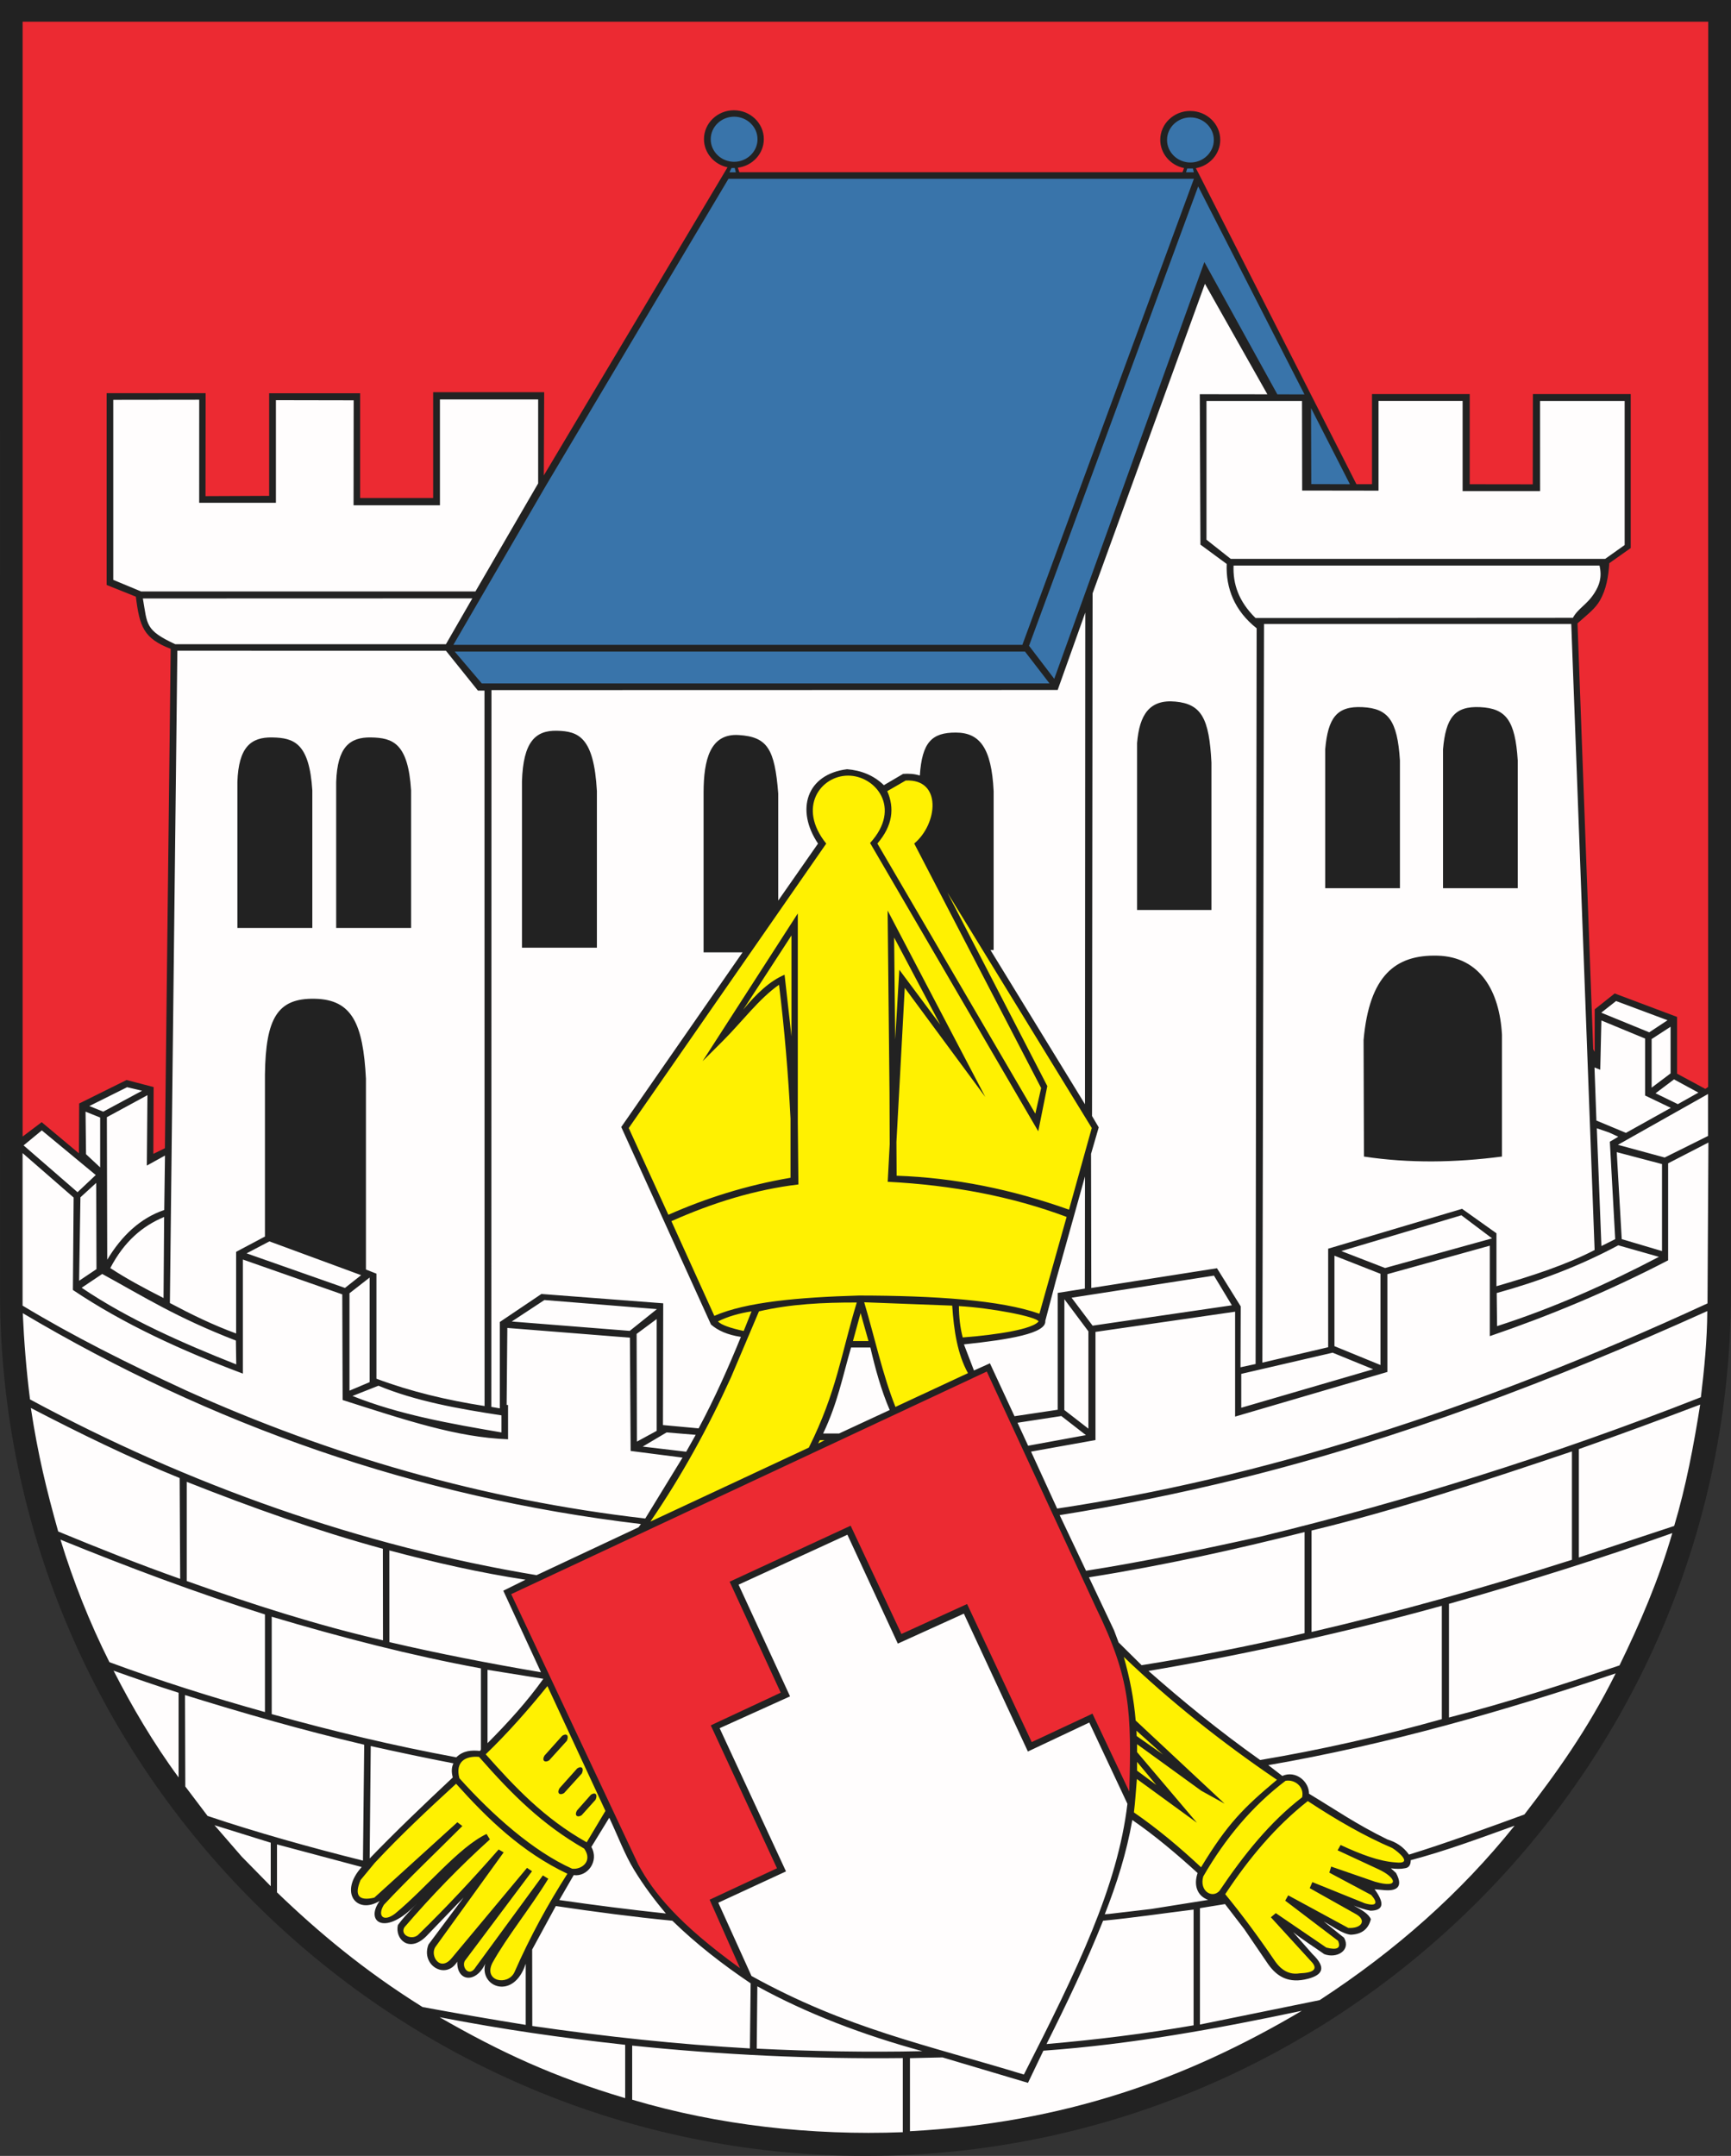
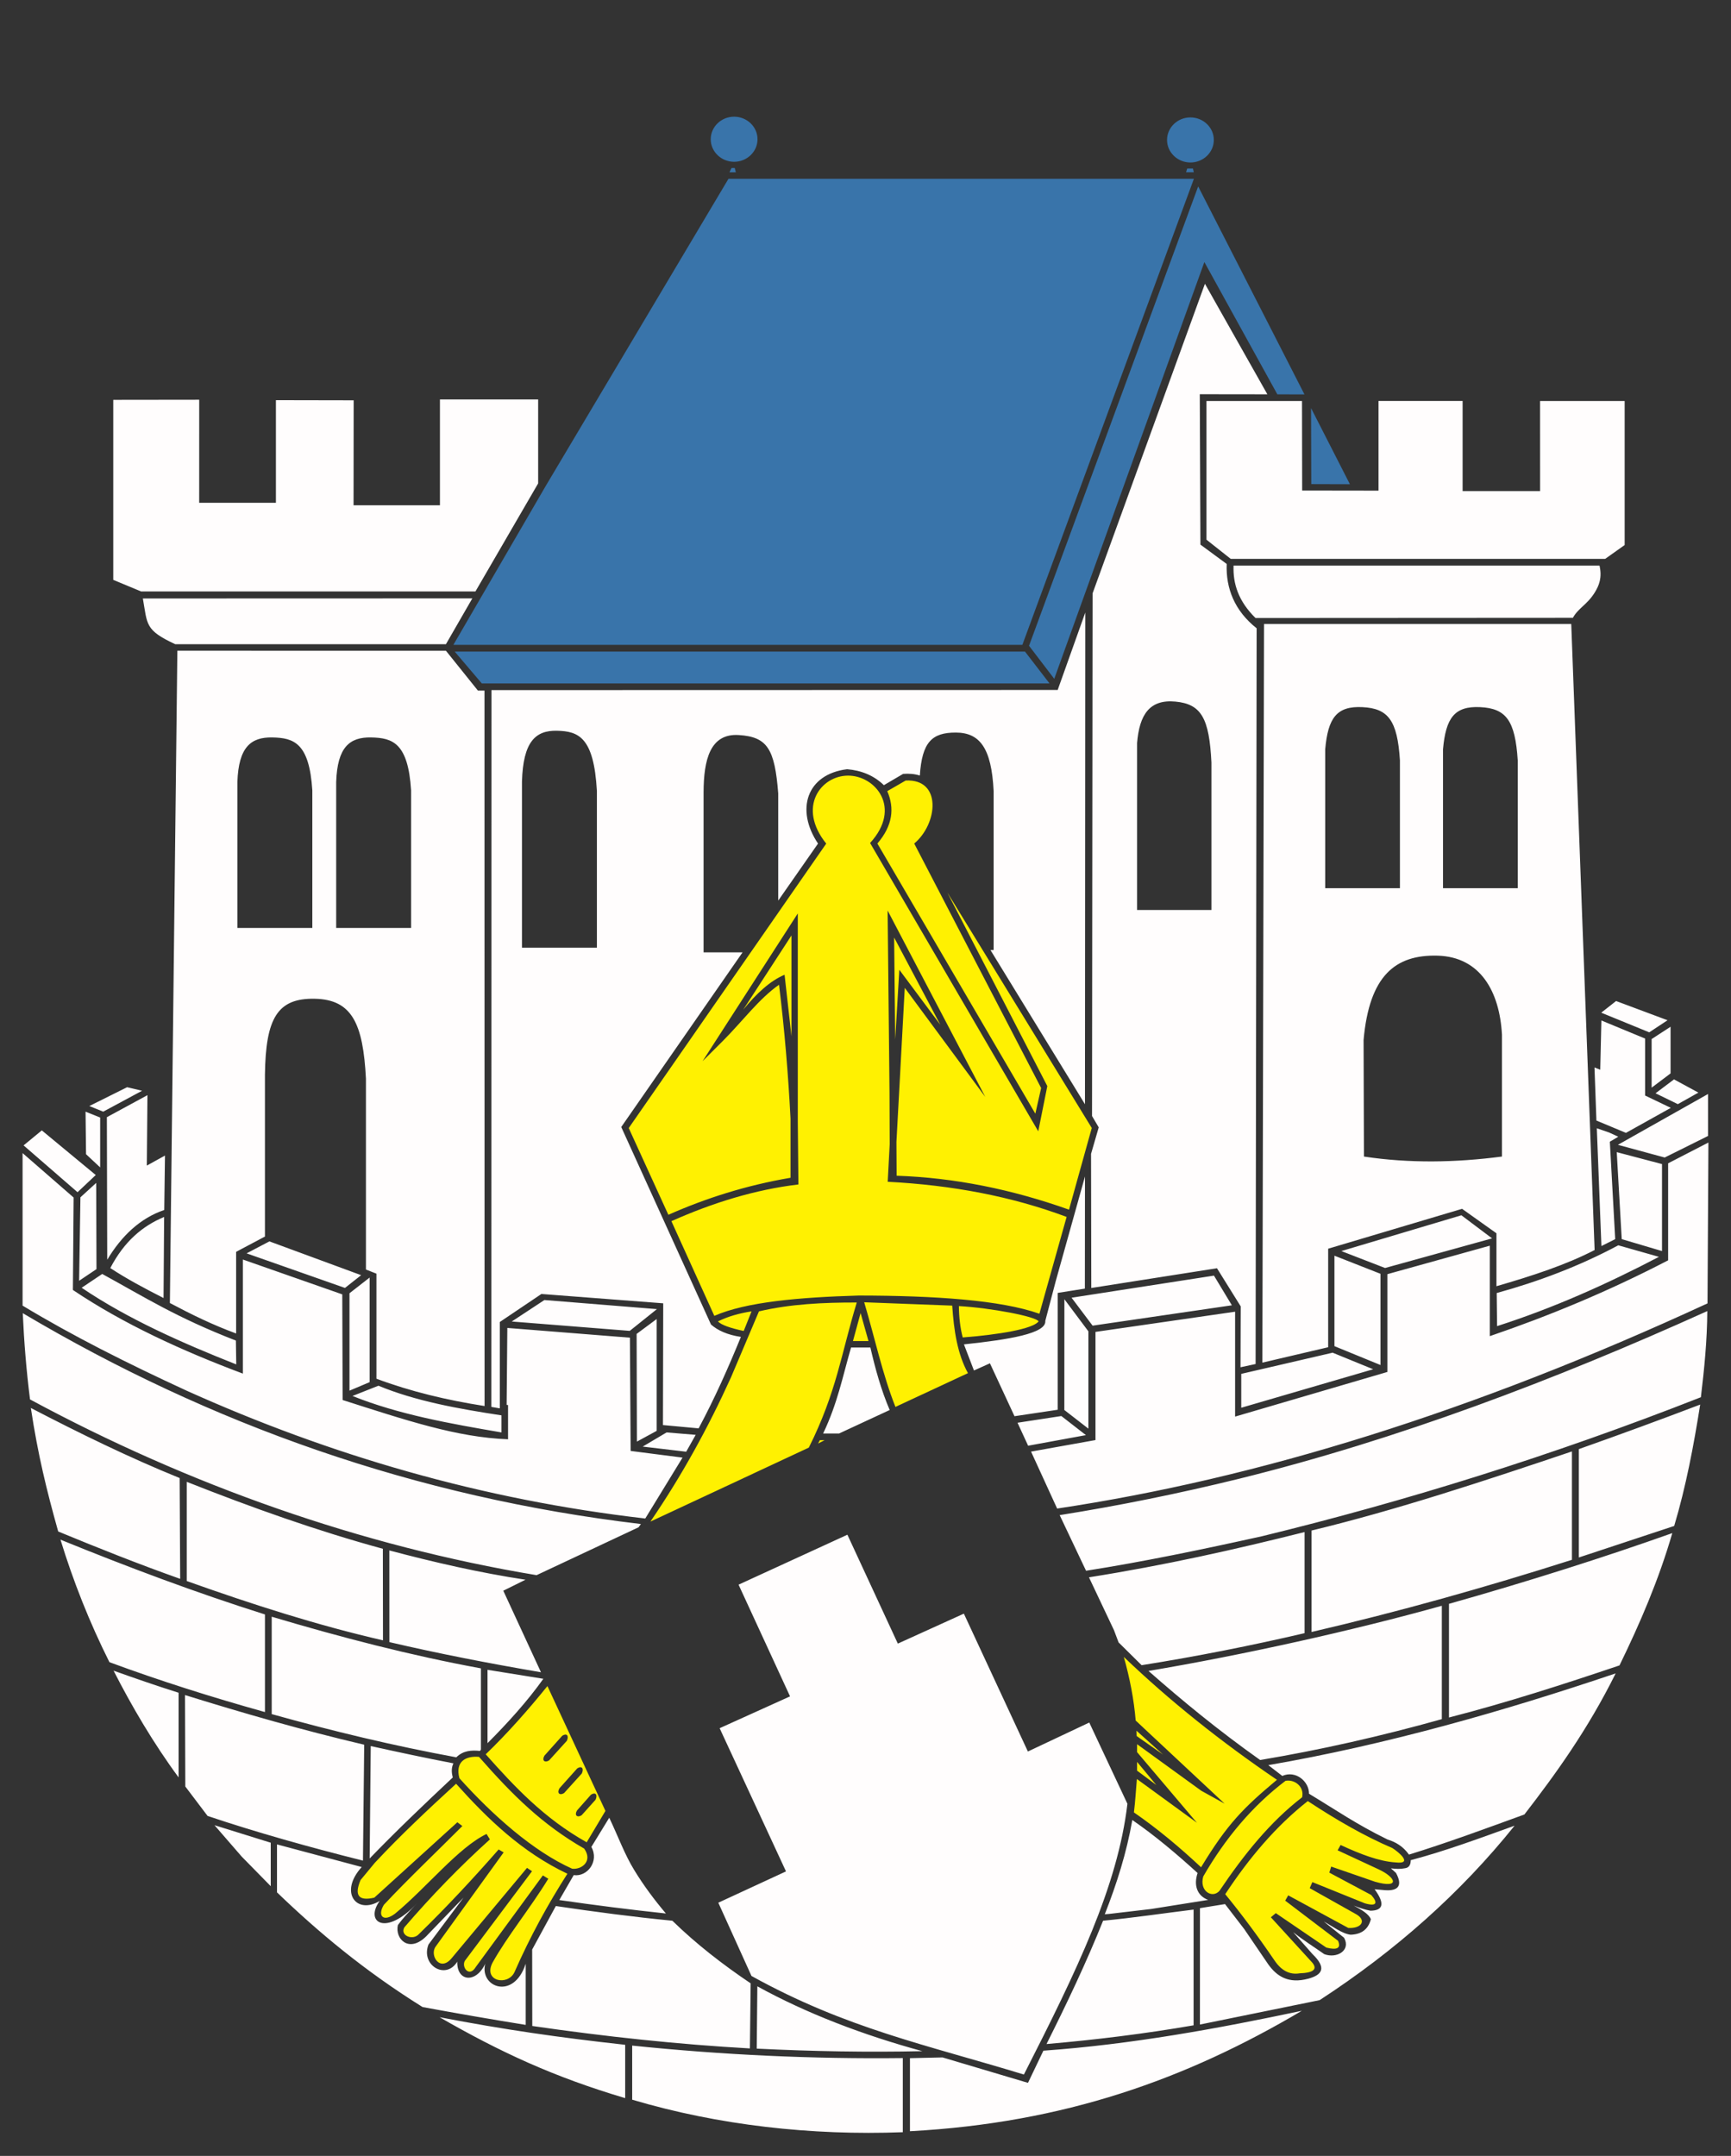
<svg width="547.161" height="681.519">
  <rect width="100%" height="100%" fill="#333333" stroke="none" />
  <defs>
    <marker id="ArrowEnd" viewBox="0 0 10 10" refX="0" refY="5" markerUnits="strokeWidth" markerWidth="4" markerHeight="3" orient="auto">
      <path d="M 0 0 L 10 5 L 0 10 z" />
    </marker>
    <marker id="ArrowStart" viewBox="0 0 10 10" refX="10" refY="5" markerUnits="strokeWidth" markerWidth="4" markerHeight="3" orient="auto">
-       <path d="M 10 0 L 0 5 L 10 10 z" />
-     </marker>
+       </marker>
  </defs>
  <g>
-     <path style="stroke:none; fill-rule:evenodd; fill:#222222" d="M 547.149 408.933C 546.817 559.124 424.051 681.519 273.579 681.519C 123.106 681.519 0.348 559.121 0.008 408.933L 0 0L 547.161 0L 547.157 408.933" />
-     <path style="stroke:none; fill-rule:evenodd; fill:#ec2a32" d="M 376.254 35.089C 381.465 35.089 385.715 39.187 385.715 44.21C 385.715 48.656 382.387 52.374 378.008 53.171L 378.852 54.781L 428.766 153.062L 433.684 153.062L 433.684 124.578L 464.571 124.578L 464.571 153.074L 484.497 153.101L 484.547 124.574L 515.465 124.574L 515.465 173.246L 508.692 178.031C 508.418 182.246 507.747 186.269 505.754 189.769C 504.243 192.429 501.946 194.097 498.641 197.046L 503.606 331.691L 504.071 332.488L 504.086 319.062L 510.391 314.05L 530.118 321.468L 530.118 339.41L 539.032 344.214L 539.922 343.613L 539.965 6.851L 7.149 6.851L 7.149 359.285L 7.141 359.285L 13.172 354.738L 24.941 364.582L 25.027 348.832L 40.004 341.406L 48.562 343.64L 48.473 364.757L 52.125 362.968L 53.949 205.105C 45.391 201.808 44.117 198.082 42.945 188.621L 33.711 184.914L 33.711 124.281L 65 124.281L 64.961 156.835L 85.075 156.746L 85.075 124.312L 113.84 124.316L 113.84 157.433L 136.918 157.429L 136.918 123.98L 172.012 123.98L 171.895 150.292L 229.969 52.886C 225.719 51.996 222.52 48.335 222.52 43.976C 222.52 38.953 226.77 34.855 231.981 34.855C 237.192 34.855 241.442 38.949 241.442 43.976C 241.442 48.589 237.856 52.425 233.227 53.015L 233.711 54.445L 373.786 54.445L 374.262 53.124C 369.981 52.257 366.75 48.578 366.75 44.199C 366.75 39.175 371 35.078 376.215 35.078L 376.254 35.089zM 233.907 622.179C 214.477 608.167 206.477 598.214 201.758 589.398L 161.59 503.929L 311.918 433.562L 346.442 508.234C 357.403 530.71 357.672 541.124 356.961 566.343L 345.321 541.71L 326.122 550.695L 305.692 507.054L 284.934 516.527L 268.887 482.296L 230.637 500L 246.786 535.078L 224.672 545.414L 245.602 590.589L 224.309 600.527L 233.911 622.171" />
    <path style="stroke:none; fill-rule:evenodd; fill:#fffdfd" d="M 170.106 152.828L 170.106 126.277L 139.063 126.277L 139.063 159.726L 111.758 159.734L 111.793 126.546L 87.215 126.5L 87.215 158.941L 62.961 158.945L 62.969 126.363L 35.801 126.398L 35.801 183.304L 44.621 186.972L 150.282 186.972L 170.098 152.824L 170.106 152.828zM 45.156 189.187L 149.301 189.156L 140.954 203.644L 55.391 203.644C 45.785 199.171 46.613 197.457 45.16 189.191L 45.156 189.187zM 53.703 411.906C 60.504 415.519 67.234 418.816 74.637 421.535L 74.637 395.726L 83.747 390.89L 83.747 339.703C 83.977 321.816 87.723 315.488 99.497 315.722C 111.266 315.953 114.778 323.574 115.672 340.992L 115.672 401.316L 118.989 402.624L 118.989 435.832C 129.852 439.898 141.286 442.613 153.168 444.468L 153.145 218.316L 151.075 218.316L 140.957 205.71L 56.062 205.691L 53.699 411.902L 53.703 411.906zM 106.262 293.343L 129.946 293.343L 129.946 249.851C 129 234.847 124.11 233.25 117.309 233.117C 110.508 232.984 106.633 236.183 106.266 247.187L 106.266 293.347L 106.262 293.343zM 75.039 293.343L 98.723 293.343L 98.723 249.851C 97.778 234.847 92.887 233.25 86.086 233.117C 79.286 232.984 75.41 236.183 75.039 247.187L 75.039 293.347L 75.039 293.343zM 155.352 218.16L 155.309 444.742L 157.989 445.203L 157.989 417.902L 171.137 409.046L 209.641 411.996L 209.555 450.484L 220.832 451.527C 225.989 441.89 230.254 432.253 234.192 422.617C 229.903 421.964 226.883 420.582 224.739 418.699L 196.372 356.265L 234.715 301.058L 222.399 301.058L 222.399 250.468C 222.426 240.183 224.454 231.796 233.5 232.359C 242.543 232.917 244.891 236.687 245.993 250.82L 245.993 284.691L 258.571 266.667C 251.446 256.062 254.848 244.765 267.766 243.16C 272.18 243.539 276.125 245.046 279.391 248.207L 285.461 244.64C 287.223 244.511 288.989 244.601 290.754 245.16C 291.446 234.597 294.582 231.562 302.118 231.578C 309.649 231.589 313.422 236.367 314.086 250.124L 314.086 300.328L 313.082 300.328L 342.954 349.066L 343.051 193.64L 334.329 218.109L 155.336 218.152L 155.352 218.16zM 164.993 299.578L 188.676 299.578L 188.676 250.054C 187.731 232.972 182.84 231.152 176.039 231C 169.239 230.851 165.364 234.488 164.993 247.019L 164.993 299.574L 164.993 299.578zM 269.016 425.972L 275.122 425.972C 276.672 432.636 278.465 439.261 281.227 445.726L 265.243 453.144L 260.192 453.144C 264.789 443.484 266.297 435.332 269.012 425.972L 269.016 425.972zM 342.957 371.89L 342.922 407.347L 334.329 408.71L 334.329 445.644L 320.68 447.687L 312.915 430.96L 307.864 433.23L 304.696 424.98C 319.016 423.457 330.805 421.519 330.411 417.562L 333.692 405.066L 342.961 371.886L 342.957 371.89zM 359.422 287.66L 382.93 287.66L 382.93 241.054C 382.235 227.039 379.735 222.55 371.528 221.785C 363.325 221.019 360.165 225.968 359.426 234.867L 359.426 287.66L 359.422 287.66zM 344.954 407.152L 384.68 400.91L 392.184 412.964L 392.118 432.214L 396.891 431.187L 397.219 198.613C 390.247 193.089 387.454 185.992 387.754 178.277L 379.446 172.156L 379.247 124.621L 400.61 124.648L 380.875 89.707L 345.36 187.566L 345.188 352.792L 347.301 356.378L 344.875 364.746L 344.95 407.148L 344.954 407.152zM 431.133 365.605C 445.508 367.777 460.075 367.523 474.766 365.605L 474.766 327.124C 474.024 313.277 467.805 302.468 454.422 302.101C 441.039 301.734 432.832 308.414 431.02 328.777L 431.137 365.605L 431.133 365.605zM 442.512 280.769L 418.891 280.769L 418.891 236.851C 419.77 226.98 422.508 223.132 430.645 223.539C 438.778 223.941 441.7 227.664 442.512 240.355L 442.512 280.765L 442.512 280.769zM 479.75 280.769L 456.129 280.769L 456.129 236.851C 457.008 226.98 459.747 223.132 467.883 223.539C 476.016 223.941 478.938 227.664 479.75 240.355L 479.75 280.765L 479.75 280.769zM 496.661 197.257L 399.555 197.257L 399.032 430.75L 419.825 425.878L 419.825 394.734L 462.149 382.128L 473.02 389.859L 473.02 406.593C 484.262 403.343 495.063 399.82 504.051 395.152L 496.665 197.257L 496.661 197.257zM 396.868 195.367C 391.454 190.054 389.696 184.5 389.926 178.785L 505.594 178.785C 506.473 182.578 505.469 185.066 504.098 187.289C 501.68 191.191 498.926 192.16 497.18 195.304L 396.875 195.363L 396.868 195.367zM 381.364 126.761L 411.555 126.761L 411.606 155.066L 435.739 155.101L 435.739 126.757L 462.325 126.757L 462.325 155.253L 486.821 155.246L 486.809 126.761L 513.547 126.761L 513.547 172.292L 507.391 176.664L 389.02 176.664L 381.36 170.605L 381.36 126.757L 381.364 126.761zM 249.731 536.246L 233.457 500.937L 267.86 485.148L 283.801 519.57L 304.672 510.097L 324.911 553.679L 344.313 544.523L 356.372 570.207C 353.282 596.32 340.512 622.691 323.649 655.792C 292.743 646.355 267.504 641.23 237.539 624.632L 227.055 601.472L 248.45 591.578L 227.473 546.312L 249.727 536.25L 249.731 536.246zM 334.153 476.882C 397.645 467.359 465.489 446.324 539.735 412.019L 540.02 361.171L 527.289 367.742L 527.289 398.406C 508.309 408.273 489.571 416 470.915 422.378L 470.915 393.781L 438.543 402.785L 438.543 433.695L 390.411 447.808L 390.411 414.648L 346.278 421.035L 346.278 455.226L 325.911 458.874L 334.153 476.867L 334.153 476.882zM 399 485.605C 443.997 474.628 490.215 460.328 537.641 441.683C 538.719 432.707 539.622 423.683 539.668 414.453C 491.286 436.328 441.61 455.117 391.645 467.464C 372.715 472.117 353.61 475.992 334.957 478.953L 343.293 496.539C 361.192 493.734 379.973 489.824 398.997 485.609L 399 485.605zM 528.606 484.636C 524.305 499.464 518.407 513.144 511.911 526.464C 494.559 532.324 475.926 538.347 458.016 542.929L 458.016 506.996C 482.872 499.984 507.188 492.25 528.61 484.636L 528.606 484.636zM 455.758 507.605C 427.84 515.421 392.723 523.207 363.032 528.21C 373.668 537.574 385.114 547 398.325 556.367C 417.469 553.16 436.614 548.812 455.754 543.449L 455.754 507.605L 455.758 507.605zM 344.207 498.613C 368.211 494.812 390.586 489.781 412.375 484.304L 412.375 516.265C 395.692 520.164 378.379 523.609 360.86 526.394L 353.579 519.191L 352.125 515.328L 344.219 498.617L 344.207 498.613zM 496.883 458.816L 496.883 493.078C 469.743 501.73 442.27 509.468 414.575 515.894L 414.575 483.828C 441.614 477.3 469.493 468.05 496.883 458.82L 496.883 458.816zM 499.067 458.082L 499.067 492.343L 529.204 482.378C 532.946 469.843 535.34 457.101 537.422 444.007C 524.774 448.832 511.977 453.515 499.067 458.085L 499.067 458.082zM 338.719 410.226L 383.727 403.242L 389.387 412.624L 345.368 419.062L 338.719 410.226zM 421.204 427.613L 392.352 434.304L 392.352 445.011L 434.055 432.843L 420.961 427.492L 421.2 427.613L 421.204 427.613zM 421.813 396.945L 436.36 402.664L 436.36 431.503L 421.813 425.542L 421.813 396.945zM 423.993 395.484L 461.938 384.167L 471.637 391.468L 437.813 400.835L 423.993 395.484zM 473.098 408.75C 486.364 405.093 499.235 400.246 511.532 393.66L 524.383 397.308C 507.915 405.933 490.981 413.503 473.219 419.21L 473.102 408.746L 473.098 408.75zM 510.563 391.71L 506.2 393.898L 504.747 356.664L 508.625 358L 511.532 359.335L 508.864 360.914L 510.559 391.699L 510.563 391.71zM 511.411 361.894L 539.899 345.832L 539.899 359.097L 526.2 365.91L 511.411 361.894zM 529.141 341.21L 536.856 345.39L 530.352 349.039L 523.309 345.605L 529.145 341.21L 529.141 341.21zM 528.059 324.57L 528.059 339.32L 522.071 343.828L 522.071 328.464L 528.059 324.574L 528.059 324.57zM 510.84 316.441L 527.102 322.515L 521.321 326.335L 506.149 320.124L 510.84 316.437L 510.84 316.441zM 506.196 322.589L 520.016 328.308L 520.016 346.316L 528.137 350.21L 513.954 358.117L 504.618 354.226L 504.012 337.433L 505.829 338.16L 506.192 322.585L 506.196 322.589zM 512.622 391.71L 511.047 364.21L 525.352 367.98L 525.352 395.48L 512.622 391.71zM 321.637 449.75L 335.485 447.628L 343.254 453.664L 324.985 457.015L 321.637 449.75zM 344.036 451.621L 344.036 420.859L 336.45 410.71L 336.43 445.718L 344.039 451.621L 344.036 451.621zM 357.918 575.332C 364.973 580.195 371.813 585.945 378.555 592.089C 377.282 595.878 378.332 599.281 381.895 600.589L 363.883 603.46L 350.645 605.015L 349.215 605.132C 352.954 595.617 356.094 585.796 357.922 575.324L 357.918 575.332zM 330.801 646.148C 337.247 633.296 343.399 620.363 348.68 607.171C 358.215 606.25 367.75 604.824 377.286 603.648L 377.286 640.234C 361.813 642.91 346.274 644.82 330.801 646.152L 330.801 646.148zM 411.508 635.636C 374.946 657.277 336.399 671.089 287.633 673.714L 287.633 650.617L 297.922 650.382L 324.942 658.421L 329.809 648.253C 357.641 646.269 384.668 641.316 411.5 635.64L 411.508 635.636zM 379.321 603.191L 387.223 601.91L 393.332 609.855L 400.891 620.96C 403.645 624.804 407.329 627.179 413.598 625.48C 417.907 624.296 419.442 622.109 414.883 617.73L 408.774 610.789C 411.793 613.226 415.313 615.417 418.586 617.73C 422.489 619.222 427.09 616.593 424.86 612.562L 418.426 607.398C 421.266 608.984 424.36 611.328 426.95 611.593C 430.407 611.472 432.528 609.839 433.317 606.695C 432.672 605.05 430.411 603.703 427.915 602.394C 429.614 603.066 431.352 603.667 433.223 604.007C 437.329 603.933 437.758 601.671 434.508 597.226L 437.696 597.511C 442.375 597.874 443.27 595.726 441.262 592.058L 439.657 590.609C 441.231 590.816 442.75 590.867 444.161 590.574C 445.336 590.398 445.922 589.55 445.93 588.027C 457.055 585.089 467.934 581.015 478.747 577.132C 461.692 598.41 441.047 616.699 417.133 632.273L 379.293 639.988L 379.305 603.203L 379.321 603.191zM 400.899 557.988C 438.391 551.515 475.653 540.828 510.707 528.98C 501.844 546.828 491.743 560.781 481.856 573.585C 469.918 577.937 457.305 582.589 445.368 586.269C 443.5 583.644 441.168 582.292 438.633 581.515C 428.844 576.75 422 571.984 413.778 567.027C 413.797 563.14 409.575 559.527 405.329 561.398L 400.915 557.992L 400.899 557.988zM 168.215 616.281L 175.696 602.527C 187.973 604.359 200.254 605.976 212.536 607.175C 219.989 614.453 228.352 620.949 237.278 626.964L 237.043 647.539C 214.407 646.269 191.516 643.82 168.25 640.445L 168.215 616.281zM 87.563 583.046L 114.34 590.195C 107.043 598.218 112.723 605.355 120.012 600.917C 115.149 607.671 121.981 612.328 131.883 601.578C 128.422 605.257 127.09 606.738 125.766 608.546C 124.782 612.882 129.239 617.48 134.653 612.167L 146.524 599.855L 135.446 614.683C 132.911 621.203 140.864 626.066 144.547 620.109C 144.352 626.421 150.43 627.093 153.383 620.769C 151.477 628.175 162.372 632.449 166.176 620.769L 166.176 640.097C 155.309 638.355 144.442 636.46 133.571 634.457C 115.149 622.964 100.571 610.734 87.559 598.207L 87.559 583.035L 87.563 583.046zM 138.946 637.671C 159.594 641.632 176.633 644.074 197.614 646.394L 197.614 663.25C 175.215 656.601 158.356 648.832 138.946 637.671zM 199.829 646.64C 228.34 649.597 256.852 650.914 285.368 650.585L 285.368 674.023C 256.516 675.125 227.032 671.828 199.829 663.742L 199.829 646.64zM 239.399 627.91C 254.934 636.476 272.821 643.304 291.555 648.406C 274.243 648.781 256.93 648.476 239.2 647.601L 239.395 627.91L 239.399 627.91zM 85.887 511.058L 85.887 541.855C 105.227 547.261 124.665 551.914 144.231 555.515C 146.422 553.363 149.024 553.214 151.715 553.488L 152.016 553.085L 152.016 527.398C 129.707 523.296 107.829 517.597 85.879 511.062L 85.887 511.058zM 143.321 557.421C 134.567 555.734 125.946 553.894 117.192 551.957L 116.848 587.488C 125.383 578.652 134.223 570.222 143.125 561.878C 142.692 560.285 142.665 558.769 143.325 557.425L 143.321 557.421zM 58.578 564.742L 65.613 574.042C 80.981 579.23 98.454 584.109 114.727 588.167L 115.125 551.531C 95.602 546.945 76.879 541.554 58.48 535.835L 58.574 564.738L 58.578 564.742zM 67.797 576.972L 76.411 586.906L 85.579 596.25L 85.579 582.511L 67.793 576.972L 67.797 576.972zM 59.031 468.429C 79.606 476.585 100.219 483.921 121.02 489.597L 121.059 518.535C 100.512 513.832 79.801 507.199 59.027 499.785L 59.027 468.429L 59.031 468.429zM 19.113 486.707C 40.43 495.386 61.922 503.464 83.75 510.351L 83.75 541.207C 66.977 536.523 50.66 531.371 34.59 525.437C 28.309 512.914 23.102 499.742 19.117 486.707L 19.113 486.707zM 123.075 490.117C 137.317 493.894 151.629 497.175 166.102 499.374L 159.09 502.851L 171 528.628C 154.649 525.832 138.68 522.738 123.09 519.097L 123.075 490.117zM 171.75 530.695C 166.641 537.867 160.563 544.554 154.102 551.05L 154.102 527.851L 171.75 530.691L 171.75 530.695zM 160.594 454.976C 144.36 454.374 128.391 448.972 108.305 442.566L 108.192 409.171L 76.766 398.156L 76.766 434.218C 57.43 426.96 38.988 418.496 23.043 407.781L 23.273 378.558L 7.137 364.507L 7.137 412.726C 23.098 422.371 40.246 430.968 58.855 439.554C 104.266 460.019 152.391 474.089 203.965 480.023L 215.747 460.773L 199.344 458.664L 199.114 422.859L 160.364 419.781L 160.145 444.109L 160.594 444.156L 160.594 454.984L 160.594 454.976zM 7.188 415.109C 66.699 450.402 131.364 473.328 202.586 481.769L 201.84 482.804L 169.606 497.933C 114.157 488.726 59.609 469.433 9.488 442.374C 8.316 433.148 7.598 424.074 7.195 415.105L 7.188 415.109zM 35.898 528.121C 42.789 530.589 49.434 532.882 56.453 535.105L 56.453 561.863C 48.535 551.132 41.559 539.226 35.898 528.117L 35.898 528.121zM 9.75 445.078C 25.051 453.039 41.031 460.847 56.785 467.23L 56.953 499.097C 44.008 494.519 31.113 489.382 18.395 484.124C 14.754 471.132 11.988 459.91 9.75 445.074L 9.75 445.078zM 74.68 431.312C 57.859 424.656 40.441 416.984 25.812 407.078L 32.312 402.718C 45.723 410.058 55.707 416.457 74.562 423.777L 74.676 431.312L 74.68 431.312zM 85.153 392.417L 114.153 403.101L 109.043 407.136L 77.95 396.203L 85.157 392.421L 85.153 392.417zM 116.836 403.859L 110.469 408.82L 110.469 439.609L 116.836 436.917L 116.836 403.859zM 158.516 447.414L 158.516 452.812C 142.301 450.035 126.098 447.175 111.426 441.289L 119.625 438.046C 131.356 442.917 144.918 445.347 158.512 447.414L 158.516 447.414zM 210.715 452.808L 203.157 457.289L 216.903 458.91L 219.907 453.578L 210.715 452.808zM 199.067 420.71L 161.762 417.75L 172.082 410.96L 207.649 413.832L 199.063 420.71L 199.067 420.71zM 207.567 452.32L 207.567 416.968L 201.235 421.667L 201.321 455.714L 207.563 452.32L 207.567 452.32zM 51.691 410.324C 45.797 407.335 40.043 404.261 34.863 400.855C 39.25 392.453 45.027 387.542 51.883 384.699L 51.695 410.324L 51.691 410.324zM 33.785 353.156L 46.605 346.199L 46.414 368.46L 52.148 365.292L 51.918 382.492C 44.312 385.078 38.422 390.683 33.895 398.222L 33.781 353.152L 33.785 353.156zM 28.238 349.636L 40.176 343.687L 44.91 344.804L 32.629 351.414L 28.238 349.636zM 27.043 351.414L 31.66 353.265L 31.66 369.035L 27.195 364.863L 27.043 351.414zM 13.215 357.332L 30.266 371.441L 24.508 376.874L 7.457 362.074L 13.215 357.335L 13.215 357.332zM 30.496 401.183L 30.41 373.929L 25.422 378.488L 25.008 404.874L 30.5 401.187L 30.496 401.183zM 192.582 574.613C 195.594 580.992 197.399 586.105 200.434 591.089C 203.469 596.07 206.872 600.609 210.489 604.886C 199.258 603.683 188.024 602.257 176.793 600.632L 181.348 592.75C 185.641 593.378 189.481 588.386 186.926 583.843L 192.579 574.617" />
    <path style="stroke:none; fill-rule:evenodd; fill:#3974aa" d="M 231.235 53.109L 230.582 54.472L 232.594 54.472L 232.243 53.109L 231.239 53.109L 231.235 53.109zM 232.051 36.89C 236.122 36.89 239.446 40.089 239.446 44.015C 239.446 47.941 236.125 51.144 232.051 51.144C 227.981 51.144 224.657 47.945 224.657 44.015C 224.657 40.089 227.977 36.89 232.051 36.89zM 230.262 56.527L 377.387 56.519L 323.165 203.843L 143.313 203.843L 172.547 153.539L 230.262 56.527zM 143.735 205.984L 324.004 205.984L 331.758 216.054L 152.305 216.054L 143.735 205.984zM 412.34 124.687L 378.739 58.933L 325.27 204.14L 333.243 214.589L 380.696 82.839L 403.77 124.667L 412.336 124.679L 412.34 124.687zM 414.411 128.996L 426.7 153.07L 414.489 153.035L 414.415 129L 414.411 128.996zM 376.289 37.117C 380.36 37.117 383.684 40.316 383.684 44.242C 383.684 48.167 380.364 51.367 376.289 51.367C 372.219 51.367 368.895 48.167 368.895 44.242C 368.895 40.316 372.215 37.117 376.289 37.117zM 374.907 54.457L 375.266 53.273L 377.082 53.273L 377.352 54.457L 374.899 54.457" />
    <path style="stroke:none; fill-rule:evenodd; fill:#fff101" d="M 258.61 456.324L 260.645 455.265L 259.137 455.265L 258.61 456.324zM 198.743 356.585L 261.168 266.675C 251.93 255.199 259.411 245.218 268.051 245.187C 276.692 245.156 285.223 255.355 275.028 266.484L 328.188 357.621L 331.051 343.328L 299.45 282.14L 345.102 356.57L 337.911 382.394C 319.832 375.953 301.672 372.285 283.418 371.667L 283.356 361.007L 284.539 339.222L 285.989 312.273L 311.454 346.773L 280.575 287.839L 281.168 345.32L 281.231 361.675L 280.602 373.578C 301.055 374.624 319.969 378.25 337.153 384.687L 328.551 415.292C 316.301 410.976 295.563 409.57 271.485 409.539C 252.559 410.089 235.797 411.57 225.797 415.964L 212.227 386.031C 225.344 380.183 238.743 376.05 252.372 374.425L 252.18 354.566L 252.18 323.96L 252.18 288.75L 222.071 335.472L 228.629 328.914C 234.504 323.042 239.993 315.636 246.25 311.296C 247.985 325.527 249.165 339.624 249.879 353.605L 249.879 372.312C 235.789 374.714 223.063 378.792 211.266 384.015L 198.739 356.589L 198.743 356.585zM 284.274 306.562L 297.235 323.957L 282.633 296.367L 282.969 328.605L 284.27 306.562L 284.274 306.562zM 234.922 319.187L 250.184 295.703L 250.184 327.601L 248 308.136C 243.332 310.085 238.989 314.226 234.922 319.187zM 272.032 415.074L 274.52 423.925L 269.618 423.925L 272.028 415.074L 272.032 415.074zM 237.571 414.542C 233.747 415.124 230.165 416.121 226.938 417.718C 227.942 418.832 230.86 419.828 235.079 420.746L 237.567 414.542L 237.571 414.542zM 303.102 412.874C 313.477 413.464 327.715 416.238 328.289 417.718C 326.446 420.124 315.735 421.894 304.309 422.789C 303.481 419.593 303.129 416.273 303.106 412.874L 303.102 412.874zM 231.082 435.355L 239.903 414.542C 249.86 412.21 260.278 411.718 270.821 411.742C 265.922 427.785 264.489 439.972 255.665 457.609L 205.594 480.996C 215.563 466.417 223.926 451.148 231.082 435.355zM 305.969 434.07C 302.641 428.039 301.508 420.582 300.993 412.726L 273.168 411.667C 276.461 422.691 278.997 434.624 283.047 444.742L 305.969 434.07zM 358.985 543.89L 387.098 570.16L 379.711 566.078L 359.426 551.371L 359.426 553.882L 378.336 576.195L 359.364 562.371C 359.051 565.886 358.864 569.472 358.426 572.929C 365.766 577.996 372.809 583.863 379.653 590.273C 388.004 576.488 393.106 571.441 403.633 562.621C 386.063 550.687 369.793 537.73 355.231 523.781C 357.129 530.484 358.422 537.187 358.985 543.89zM 359.422 556.964L 365.493 564.253L 359.422 559.73L 359.422 556.964zM 359.235 547.097L 367.625 554.636L 359.301 548.792L 359.239 547.097L 359.235 547.097zM 406.348 562.941C 409.168 562.406 412.352 564.734 411.594 568.148C 401.418 575.972 393.106 586.378 385.473 597.718C 383.192 600.281 379.012 597.796 380.344 593.171C 387.317 581.085 395.875 570.878 406.348 562.941zM 413.387 569.347C 422.434 575.308 431.372 580.464 440.106 584.191C 442.129 585.464 446.786 589.374 441.176 588.738C 435.938 588.421 429.954 586.105 423.762 583.23L 422.809 584.906L 435.692 590.89C 441.415 593.523 442.61 597.113 434.622 594.839L 420.786 590.054L 420.192 591.968L 433.43 599.031C 435.497 601.343 435.415 602.82 431.407 601.664L 414.829 594.96L 413.997 596.874L 428.907 605.253C 432.047 607.246 430.176 609.718 426.165 609.441L 407.2 599.148L 406.247 600.824L 422.946 613.511C 423.938 615.824 422.707 616.542 419.25 615.664L 403.27 604.769L 401.719 606.085L 414.836 620.449C 416.504 622.523 415.153 623.64 410.782 623.8C 407.641 624.316 404.977 622.921 402.789 619.613C 397.622 612.042 392.454 605.078 387.286 598.781C 394.817 587.343 403.329 577.253 413.407 569.332L 413.387 569.347zM 177.731 548.687C 179.172 547.777 179.899 548.71 179.176 550.296L 173.555 556.503C 172.11 557.363 171.227 556.453 172.11 554.972L 177.731 548.687zM 179.356 592.304C 173.321 601.753 167.661 611.96 162.625 623.425C 160.547 627.851 152.711 626.378 155.637 620.515C 160.278 612.148 167.668 603.152 173.313 593.902L 171.598 592.843L 150.36 621.839C 148.344 625.195 145.825 621.894 146.93 619.855L 168.168 591.523L 166.586 590.464L 142.848 618.917C 139.09 623.589 135.704 618.093 137.7 615.359L 159.2 585.57L 157.618 584.644C 149.676 593.71 141.372 602.656 132.426 611.386C 130.512 613.566 126.348 611.855 127.809 609.269C 136.489 599.167 145.504 589.898 154.852 581.464L 153.797 579.746C 144.918 583.984 134.915 596.64 124.911 604.902C 121.223 607.742 119.161 605.683 121.352 602.124C 129.118 593.828 137.883 585.531 146.149 577.234L 144.567 576.046L 118.317 599.878C 113.364 601.035 111.915 599.187 113.965 594.32L 118.45 588.894C 126.606 580.132 135.344 571.96 144.172 563.871C 154.204 575.062 164.989 585.503 179.372 592.328L 179.356 592.304zM 151.411 555.371C 162.118 567.589 171.52 576.835 184.653 584.367C 187.52 588.417 183.739 591.117 180.829 590.718C 168.52 585.214 155.602 573.699 145.211 562.121C 143.84 556.917 147.114 555.003 151.411 555.371zM 173.039 532.996C 167.059 540.39 160.516 547.832 153.532 554.562C 162.575 564.722 171.895 574.769 185.446 582.378L 191.375 572.457L 173.039 532.996zM 186.809 567.316C 188.25 566.406 188.977 567.339 188.254 568.925L 183.836 573.843C 182.395 574.703 181.508 573.792 182.391 572.312L 186.809 567.316zM 182.469 559.011C 183.915 558.101 184.637 559.035 183.915 560.621L 178.293 566.828C 176.852 567.687 175.965 566.777 176.848 565.296L 182.469 559.011zM 280.465 250.089L 286.286 246.734C 297.86 246.175 296.422 260.46 288.981 266.652L 329.098 343.937L 327.266 352.054L 277.336 266.652C 282.2 260.976 282.789 255.476 280.461 250.093" />
  </g>
</svg>